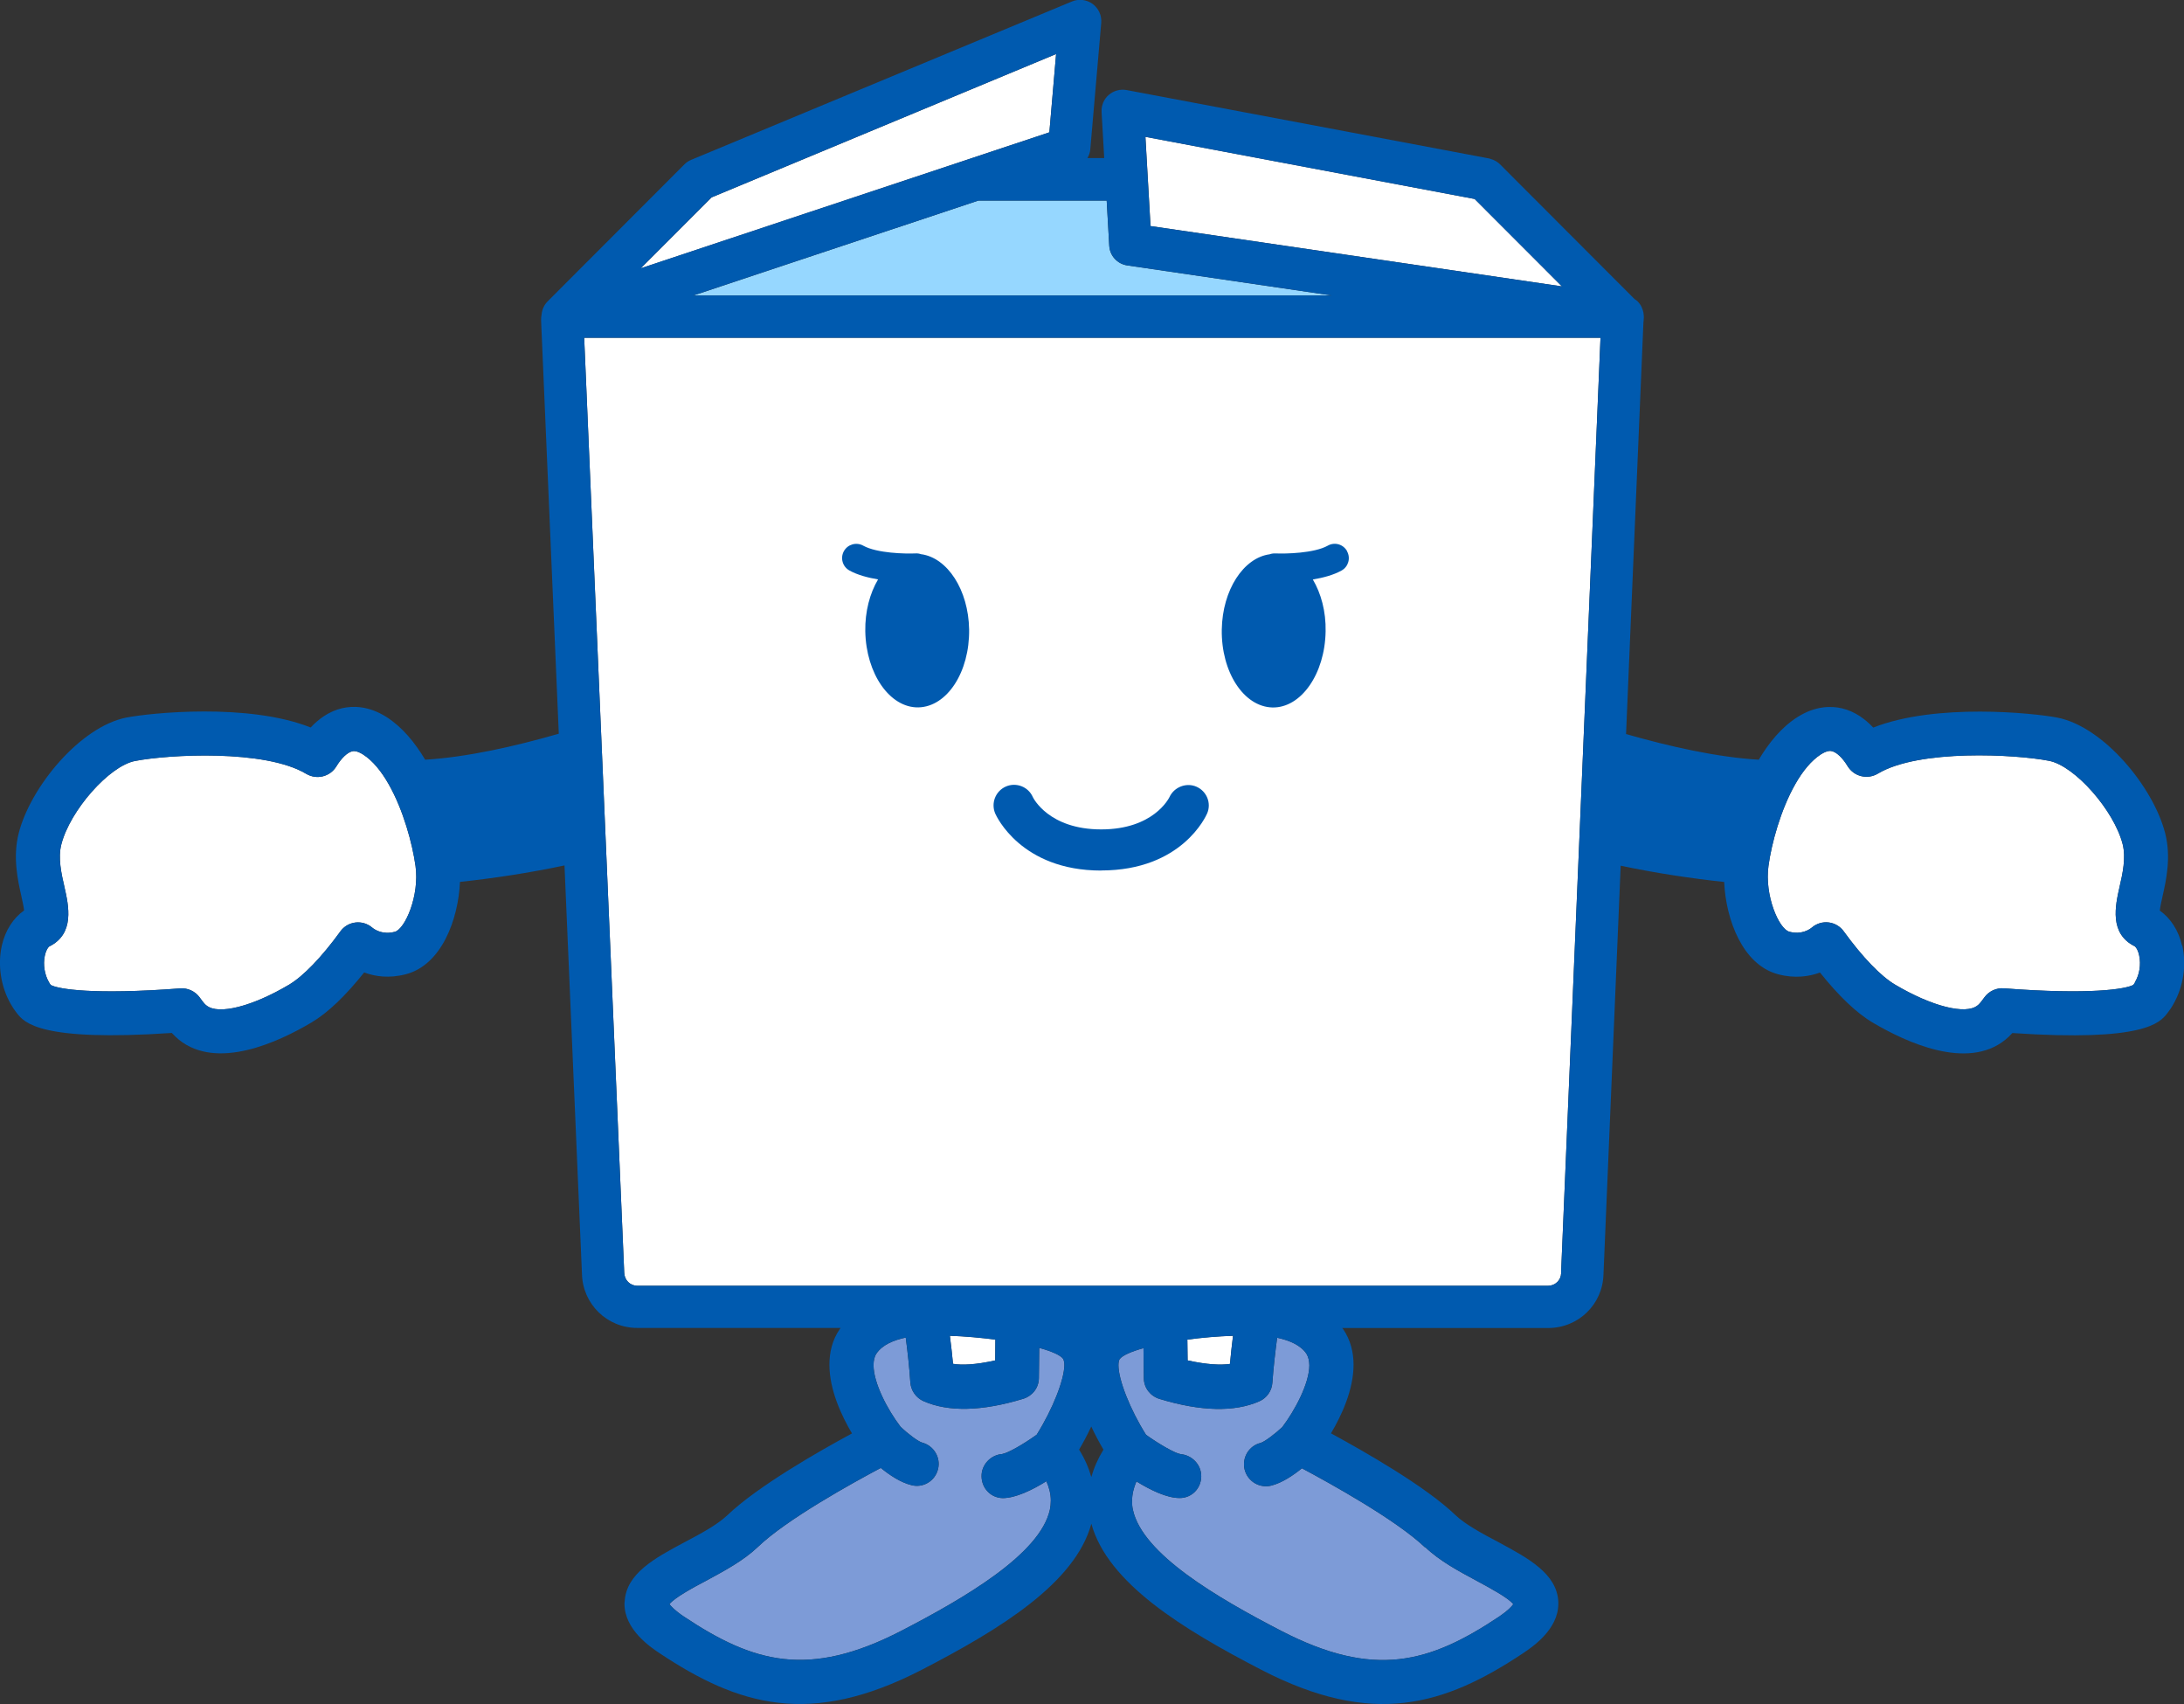
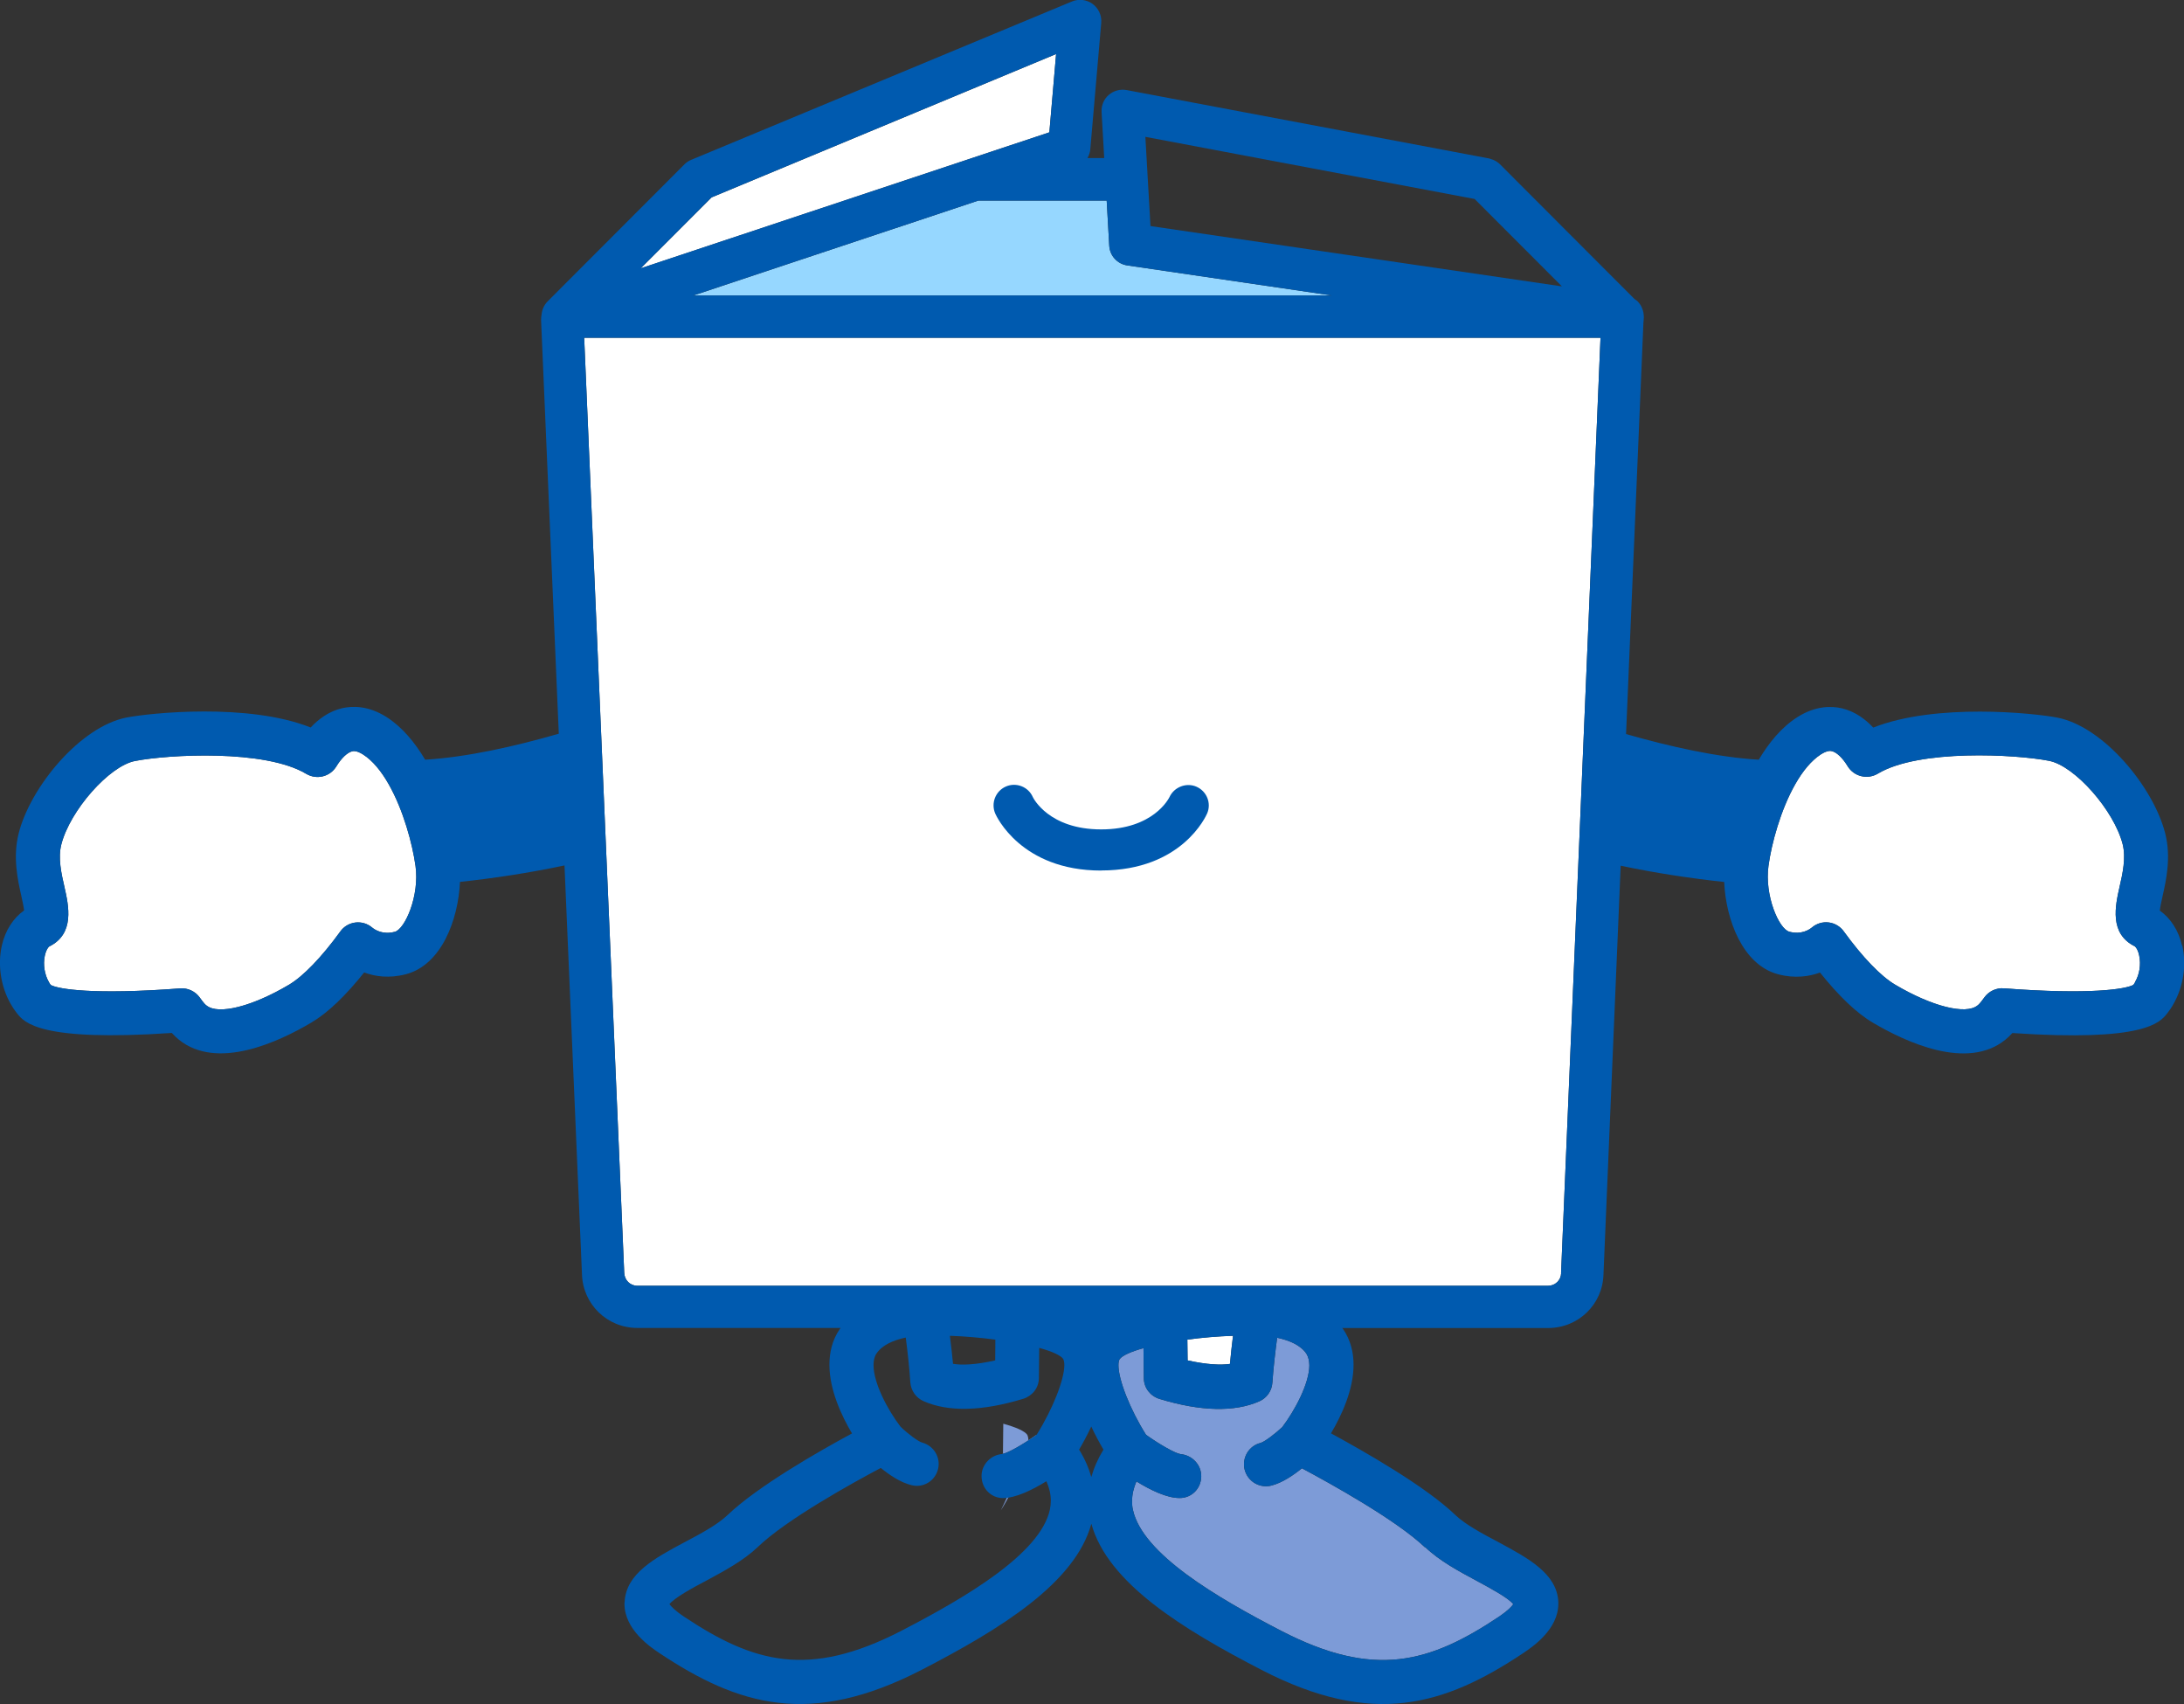
<svg xmlns="http://www.w3.org/2000/svg" id="_レイヤー_2" data-name="レイヤー 2" viewBox="0 0 256.39 200">
  <rect x="0" y="0" width="256.39" height="200" fill="#333333" stroke="none" />
  <defs>
    <style>
      .cls-1 {
        fill: #005aaf;
      }

      .cls-2 {
        fill: #96d7ff;
      }

      .cls-3 {
        fill: #fff;
      }

      .cls-4 {
        fill: #7d9bd7;
      }
    </style>
  </defs>
  <g id="Text">
    <g>
      <path class="cls-2" d="M129.92,23.54l.3,5.3c.07,1.18.95,2.14,2.12,2.31l24.04,3.53h-75l33.48-11.14h15.06Z" />
-       <path class="cls-3" d="M111.51,156.77c1.81.06,3.63.23,5.34.45-.01.95-.02,1.8-.02,2.44-2.27.51-3.9.58-4.95.4-.11-1.13-.23-2.23-.37-3.29Z" />
      <path class="cls-3" d="M139.39,157.22c1.71-.23,3.53-.39,5.36-.45-.13,1.06-.26,2.17-.36,3.3-1.07.16-2.69.09-4.97-.41,0-.63-.02-1.48-.03-2.44Z" />
-       <path class="cls-4" d="M121.71,168.37c-1.58,1.14-3.43,2.19-4.06,2.27h.09c-1.4.06-2.55,1.25-2.51,2.65.03,1.4,1.1,2.51,2.5,2.53,1.52-.01,3.45-.95,5.11-1.98.34.77.52,1.52.52,2.27,0,.36-.04.72-.11,1.07-1.14,5.19-9.92,10.32-17.43,14.21-10.9,5.63-17.39,3.76-25.54-1.67-1.09-.73-1.5-1.21-1.69-1.45.56-.74,2.81-1.97,4.23-2.71,2.18-1.18,4.44-2.38,6.13-3.99,3.37-3.25,11.15-7.54,14.45-9.29,1,.81,2.29,1.7,3.6,2.02,1.38.36,2.78-.49,3.12-1.88.34-1.37-.5-2.76-1.88-3.12-.45-.13-1.65-1.01-2.53-1.87-1.5-1.96-3.17-5.11-3.16-7.22,0-.53.1-1,.34-1.35.68-1.02,2.01-1.58,3.44-1.88.22,1.68.42,3.45.54,5.28.08.96.67,1.79,1.54,2.18,2.92,1.29,6.88,1.2,11.73-.28,1.07-.34,1.81-1.29,1.82-2.42l.04-3.55c1.45.4,2.49.85,2.81,1.29.09.18.14.42.14.72,0,1.7-1.36,5.17-3.23,8.15Z" />
+       <path class="cls-4" d="M121.71,168.37c-1.58,1.14-3.43,2.19-4.06,2.27h.09l.04-3.55c1.45.4,2.49.85,2.81,1.29.09.18.14.42.14.72,0,1.7-1.36,5.17-3.23,8.15Z" />
      <path class="cls-4" d="M167.32,181.58c1.67,1.61,3.92,2.81,6.11,3.99,1.41.76,3.67,1.97,4.22,2.7-.18.26-.59.73-1.68,1.47-8.15,5.43-14.63,7.3-25.54,1.67-7.53-3.89-16.3-9.02-17.43-14.21-.09-.35-.1-.71-.1-1.07,0-.74.18-1.5.51-2.27,1.65,1.02,3.58,1.96,5.08,1.95,1.41,0,2.5-1.11,2.53-2.51.03-1.42-1.12-2.58-2.53-2.65h.08c-.61-.09-2.45-1.13-4.03-2.26-1.88-2.98-3.24-6.46-3.24-8.16,0-.3.04-.55.14-.72.33-.44,1.36-.89,2.8-1.29l.04,3.55c.02,1.13.76,2.07,1.84,2.41,4.85,1.47,8.8,1.56,11.72.28.88-.39,1.47-1.23,1.53-2.18.13-1.84.34-3.6.56-5.28,1.42.3,2.76.86,3.44,1.88.23.37.33.83.34,1.35,0,2.13-1.69,5.29-3.18,7.26-.9.84-2.09,1.72-2.53,1.85-1.39.33-2.22,1.74-1.89,3.12.35,1.4,1.76,2.24,3.14,1.89,1.29-.33,2.59-1.22,3.59-2.03,3.3,1.76,11.08,6.06,14.46,9.29Z" />
      <path class="cls-3" d="M46.34,109.36c-1.41.37-2.32-.23-2.65-.5-.54-.46-1.26-.68-1.98-.59-.71.09-1.35.47-1.76,1.05-2.2,3.03-4.34,5.25-6.04,6.26-4.31,2.55-8.28,3.55-9.66,2.43-.07-.03-.33-.26-.8-.94-.53-.73-1.4-1.14-2.3-1.07-10.11.77-14.3.09-15.19-.4-.07-.1-.15-.2-.21-.32-.52-.9-.71-2.07-.49-3.11.16-.75.46-1.06.52-1.09,3.02-1.49,2.28-4.78,1.79-6.96-.37-1.6-.78-3.43-.37-5.02,1.02-3.99,5.63-9.21,8.65-9.79,3.91-.76,15.25-1.4,20.1,1.51,1.23.73,2.8.34,3.54-.88.58-.96,1.29-1.63,1.84-1.76.13-.04.51-.12,1.28.36,1.15.73,2.17,2,3.02,3.5,1.72,3.02,2.79,7,3.15,9.6.48,3.45-1.21,7.39-2.45,7.73Z" />
      <path class="cls-3" d="M250.65,115.27c-.06.12-.14.22-.21.32-.9.49-5.08,1.18-15.19.4-.9-.07-1.77.34-2.3,1.07-.48.68-.73.9-.8.94-1.38,1.12-5.35.12-9.66-2.43-1.7-1-3.84-3.23-6.04-6.26-.41-.58-1.06-.96-1.76-1.05-.72-.09-1.44.13-1.98.59-.33.27-1.24.87-2.65.5-1.24-.33-2.93-4.28-2.45-7.73.35-2.6,1.43-6.59,3.15-9.6.85-1.5,1.87-2.76,3.02-3.5.77-.48,1.15-.4,1.28-.36.56.13,1.27.81,1.84,1.76.74,1.21,2.31,1.61,3.54.88,4.85-2.91,16.2-2.27,20.1-1.51,3.02.58,7.63,5.8,8.65,9.79.4,1.6,0,3.42-.37,5.02-.49,2.18-1.23,5.47,1.79,6.96.06.03.37.34.52,1.09.22,1.05.04,2.21-.49,3.11Z" />
-       <polygon class="cls-3" points="173.11 23.35 183.36 33.61 135.07 26.53 134.47 16.06 173.11 23.35" />
      <polygon class="cls-3" points="83.55 23.16 123.98 6.34 123.19 15.53 75.22 31.49 83.55 23.16" />
      <path class="cls-3" d="M183.27,149.41c-.02.84-.7,1.49-1.54,1.49h-106.91c-.84,0-1.51-.66-1.54-1.53l-4.7-109.73h119.31l-4.63,109.77Z" />
      <g>
        <path class="cls-1" d="M129.27,102.17c-9.41,0-12.31-6.41-12.43-6.68-.53-1.22.02-2.64,1.24-3.18,1.21-.53,2.64.02,3.17,1.24.06.12,1.88,3.79,8.02,3.79s7.94-3.64,8.02-3.79c.55-1.19,1.98-1.74,3.17-1.22,1.2.53,1.77,1.91,1.26,3.12-.12.27-2.93,6.71-12.45,6.71Z" />
-         <path class="cls-1" d="M158.14,64.68c-.45-.81-1.46-1.1-2.27-.64-1.61.9-4.95.96-6.11.91-.26-.01-.5.02-.71.1-3.07.42-5.54,4.18-5.62,8.83-.08,4.99,2.58,9.08,5.96,9.15,3.36.06,6.15-3.95,6.23-8.93.05-2.34-.54-4.47-1.5-6.09,1.18-.2,2.4-.51,3.37-1.05.81-.45,1.09-1.47.64-2.27Z" />
-         <path class="cls-1" d="M108.15,65.05c-.21-.08-.45-.12-.7-.1-1.16.05-4.49-.01-6.11-.91-.81-.45-1.82-.16-2.27.64-.45.81-.16,1.82.64,2.27.97.54,2.19.85,3.37,1.05-.96,1.62-1.54,3.75-1.5,6.09.09,4.98,2.88,8.99,6.23,8.93,3.38-.07,6.03-4.16,5.96-9.15-.08-4.65-2.55-8.41-5.63-8.83Z" />
        <path class="cls-1" d="M256.16,110.97c-.41-1.78-1.35-3.21-2.61-4.1.05-.44.18-1.07.31-1.63.44-1.95,1.04-4.64.32-7.45-1.38-5.41-7.22-12.51-12.66-13.57-2.74-.53-14.25-1.74-21.61,1.17-.93-.99-2.15-1.9-3.68-2.26-1.2-.28-3.08-.33-5.22,1.03-1.84,1.16-3.33,2.97-4.54,5-4.9-.29-10.44-1.54-15.58-3.01l2.03-48.08c0-.18.02-.31.03-.41.04-.35.15-1.43-.72-2.31-.09-.09-.22-.17-.34-.25l-.22-.22-15.59-15.61c-.21-.21-.47-.37-.73-.49-.08-.04-.16-.06-.24-.08-.11-.04-.21-.09-.33-.11l-42.52-8.02c-.75-.14-1.52.07-2.1.57s-.88,1.24-.84,2.01l.31,5.4h-1.97c.17-.3.3-.63.33-.98l1.29-14.89c.07-.86-.31-1.7-1.01-2.22-.71-.51-1.63-.62-2.42-.29l-44.66,18.57c-.31.12-.59.3-.83.54l-16.08,16.1h0c-.42.43-.65.97-.7,1.53-.08.44-.06.84-.04,1.12l2.06,48.08c-5.17,1.49-10.76,2.75-15.69,3.05-1.21-2.03-2.7-3.84-4.54-5.01-2.14-1.36-4.02-1.31-5.22-1.03-1.53.36-2.75,1.27-3.68,2.26-7.36-2.92-18.86-1.7-21.61-1.17-5.44,1.06-11.29,8.16-12.66,13.57-.72,2.8-.12,5.5.32,7.44.12.56.26,1.19.31,1.63-1.26.89-2.2,2.32-2.61,4.1-.52,2.32-.12,4.85,1.04,6.88.21.38.46.75.73,1.09.87,1.1,2.7,3.35,18.18,2.31.28.3.56.57.83.79,4.47,3.62,11.66.3,15.55-2.01,1.95-1.15,4.02-3.15,6.2-5.88,1.26.47,2.93.73,4.93.2,4.16-1.11,6.12-6.41,6.32-10.83,3.78-.4,8.07-1.04,12.27-1.93l2.05,47.96c.1,3.54,2.96,6.32,6.5,6.32h23.88c-.04.05-.09.08-.12.14-.88,1.29-1.21,2.72-1.21,4.17,0,2.97,1.42,5.99,2.65,8.07-3.87,2.09-11.1,6.21-14.65,9.62-1.17,1.1-3.09,2.14-4.99,3.14-3.55,1.89-6.89,3.7-7.05,7.01-.02.08-.02.14-.02.22,0,3.05,3.07,5.1,4.1,5.79,9.32,6.2,17.73,8.7,30.78,1.97,9.27-4.79,18.03-10.19,19.93-17.15,1.92,6.96,10.69,12.35,19.95,17.14,13.05,6.75,21.45,4.24,30.77-1.97,1.02-.69,4.1-2.74,4.1-5.78.01-.09,0-.15,0-.22-.16-3.32-3.52-5.12-7.05-7.02-1.89-1-3.82-2.03-5-3.14-3.55-3.42-10.78-7.52-14.64-9.62,1.23-2.07,2.65-5.09,2.65-8.06,0-1.45-.35-2.88-1.21-4.16-.04-.06-.09-.09-.13-.14h24.18c3.55,0,6.4-2.77,6.5-6.28l2.02-47.98c4.16.88,8.4,1.51,12.15,1.91.2,4.42,2.16,9.72,6.32,10.83,2,.53,3.67.26,4.93-.2,2.18,2.72,4.25,4.73,6.2,5.88,3.89,2.3,11.08,5.63,15.55,2.01.27-.21.55-.48.83-.79,15.48,1.04,17.31-1.2,18.18-2.31.26-.33.52-.7.73-1.09,1.16-2.03,1.56-4.56,1.04-6.88ZM46.34,109.36c-1.41.37-2.32-.23-2.65-.5-.54-.46-1.26-.68-1.98-.59-.71.09-1.35.47-1.76,1.05-2.2,3.03-4.34,5.25-6.04,6.26-4.31,2.55-8.28,3.55-9.66,2.43-.07-.03-.33-.26-.8-.94-.53-.73-1.4-1.14-2.3-1.07-10.11.77-14.3.09-15.19-.4-.07-.1-.15-.2-.21-.32-.52-.9-.71-2.07-.49-3.11.16-.75.46-1.06.52-1.09,3.02-1.49,2.28-4.78,1.79-6.96-.37-1.6-.78-3.43-.37-5.02,1.02-3.99,5.63-9.21,8.65-9.79,3.91-.76,15.25-1.4,20.1,1.51,1.23.73,2.8.34,3.54-.88.58-.96,1.29-1.63,1.84-1.76.13-.04.51-.12,1.28.36,1.15.73,2.17,2,3.02,3.5,1.72,3.02,2.79,7,3.15,9.6.48,3.45-1.21,7.39-2.45,7.73ZM173.11,23.35l10.25,10.26-48.3-7.08-.6-10.47,38.64,7.29ZM129.92,23.54l.3,5.3c.07,1.18.95,2.14,2.12,2.31l24.04,3.53h-75l33.48-11.14h15.06ZM83.55,23.16L123.98,6.34l-.79,9.19-47.97,15.95,8.32-8.33ZM121.71,168.37c-1.58,1.14-3.43,2.19-4.06,2.27h.09c-1.4.06-2.55,1.25-2.51,2.65.03,1.4,1.1,2.51,2.5,2.53,1.52-.01,3.45-.95,5.11-1.98.34.77.52,1.52.52,2.27,0,.36-.04.72-.11,1.07-1.14,5.19-9.92,10.32-17.43,14.21-10.9,5.63-17.39,3.76-25.54-1.67-1.09-.73-1.5-1.21-1.69-1.45.56-.74,2.81-1.97,4.23-2.71,2.18-1.18,4.44-2.38,6.13-3.99,3.37-3.25,11.15-7.54,14.45-9.29,1,.81,2.29,1.7,3.6,2.02,1.38.36,2.78-.49,3.12-1.88.34-1.37-.5-2.76-1.88-3.12-.45-.13-1.65-1.01-2.53-1.87-1.5-1.96-3.17-5.11-3.16-7.22,0-.53.1-1,.34-1.35.68-1.02,2.01-1.58,3.44-1.88.22,1.68.42,3.45.54,5.28.08.96.67,1.79,1.54,2.18,2.92,1.29,6.88,1.2,11.73-.28,1.07-.34,1.81-1.29,1.82-2.42l.04-3.55c1.45.4,2.49.85,2.81,1.29.09.18.14.42.14.72,0,1.7-1.36,5.17-3.23,8.15ZM111.51,156.77c1.81.06,3.63.23,5.34.45-.01.95-.02,1.8-.02,2.44-2.27.51-3.9.58-4.95.4-.11-1.13-.23-2.23-.37-3.29ZM128.12,173.36c-.31-1.09-.78-2.17-1.44-3.23.45-.76.95-1.69,1.43-2.71.48,1.01.98,1.95,1.43,2.71-.65,1.06-1.12,2.14-1.43,3.23ZM167.32,181.58c1.67,1.61,3.92,2.81,6.11,3.99,1.41.76,3.67,1.97,4.22,2.7-.18.26-.59.73-1.68,1.47-8.15,5.43-14.63,7.3-25.54,1.67-7.53-3.89-16.3-9.02-17.43-14.21-.09-.35-.1-.71-.1-1.07,0-.74.18-1.5.51-2.27,1.65,1.02,3.58,1.96,5.08,1.95,1.41,0,2.5-1.11,2.53-2.51.03-1.42-1.12-2.58-2.53-2.65h.08c-.61-.09-2.45-1.13-4.03-2.26-1.88-2.98-3.24-6.46-3.24-8.16,0-.3.04-.55.14-.72.33-.44,1.36-.89,2.8-1.29l.04,3.55c.02,1.13.76,2.07,1.84,2.41,4.85,1.47,8.8,1.56,11.72.28.88-.39,1.47-1.23,1.53-2.18.13-1.84.34-3.6.56-5.28,1.42.3,2.76.86,3.44,1.88.23.37.33.83.34,1.35,0,2.13-1.69,5.29-3.18,7.26-.9.84-2.09,1.72-2.53,1.85-1.39.33-2.22,1.74-1.89,3.12.35,1.4,1.76,2.24,3.14,1.89,1.29-.33,2.59-1.22,3.59-2.03,3.3,1.76,11.08,6.06,14.46,9.29ZM139.39,157.22c1.71-.23,3.53-.39,5.36-.45-.13,1.06-.26,2.17-.36,3.3-1.07.16-2.69.09-4.97-.41,0-.63-.02-1.48-.03-2.44ZM183.27,149.41c-.02.84-.7,1.49-1.54,1.49h-106.91c-.84,0-1.51-.66-1.54-1.53l-4.7-109.73h119.31l-4.63,109.77ZM250.65,115.27c-.06.12-.14.22-.21.32-.9.49-5.08,1.18-15.19.4-.9-.07-1.77.34-2.3,1.07-.48.68-.73.9-.8.94-1.38,1.12-5.35.12-9.66-2.43-1.7-1-3.84-3.23-6.04-6.26-.41-.58-1.06-.96-1.76-1.05-.72-.09-1.44.13-1.98.59-.33.27-1.24.87-2.65.5-1.24-.33-2.93-4.28-2.45-7.73.35-2.6,1.43-6.59,3.15-9.6.85-1.5,1.87-2.76,3.02-3.5.77-.48,1.15-.4,1.28-.36.56.13,1.27.81,1.84,1.76.74,1.21,2.31,1.61,3.54.88,4.85-2.91,16.2-2.27,20.1-1.51,3.02.58,7.63,5.8,8.65,9.79.4,1.6,0,3.42-.37,5.02-.49,2.18-1.23,5.47,1.79,6.96.06.03.37.34.52,1.09.22,1.05.04,2.21-.49,3.11Z" />
      </g>
    </g>
  </g>
</svg>